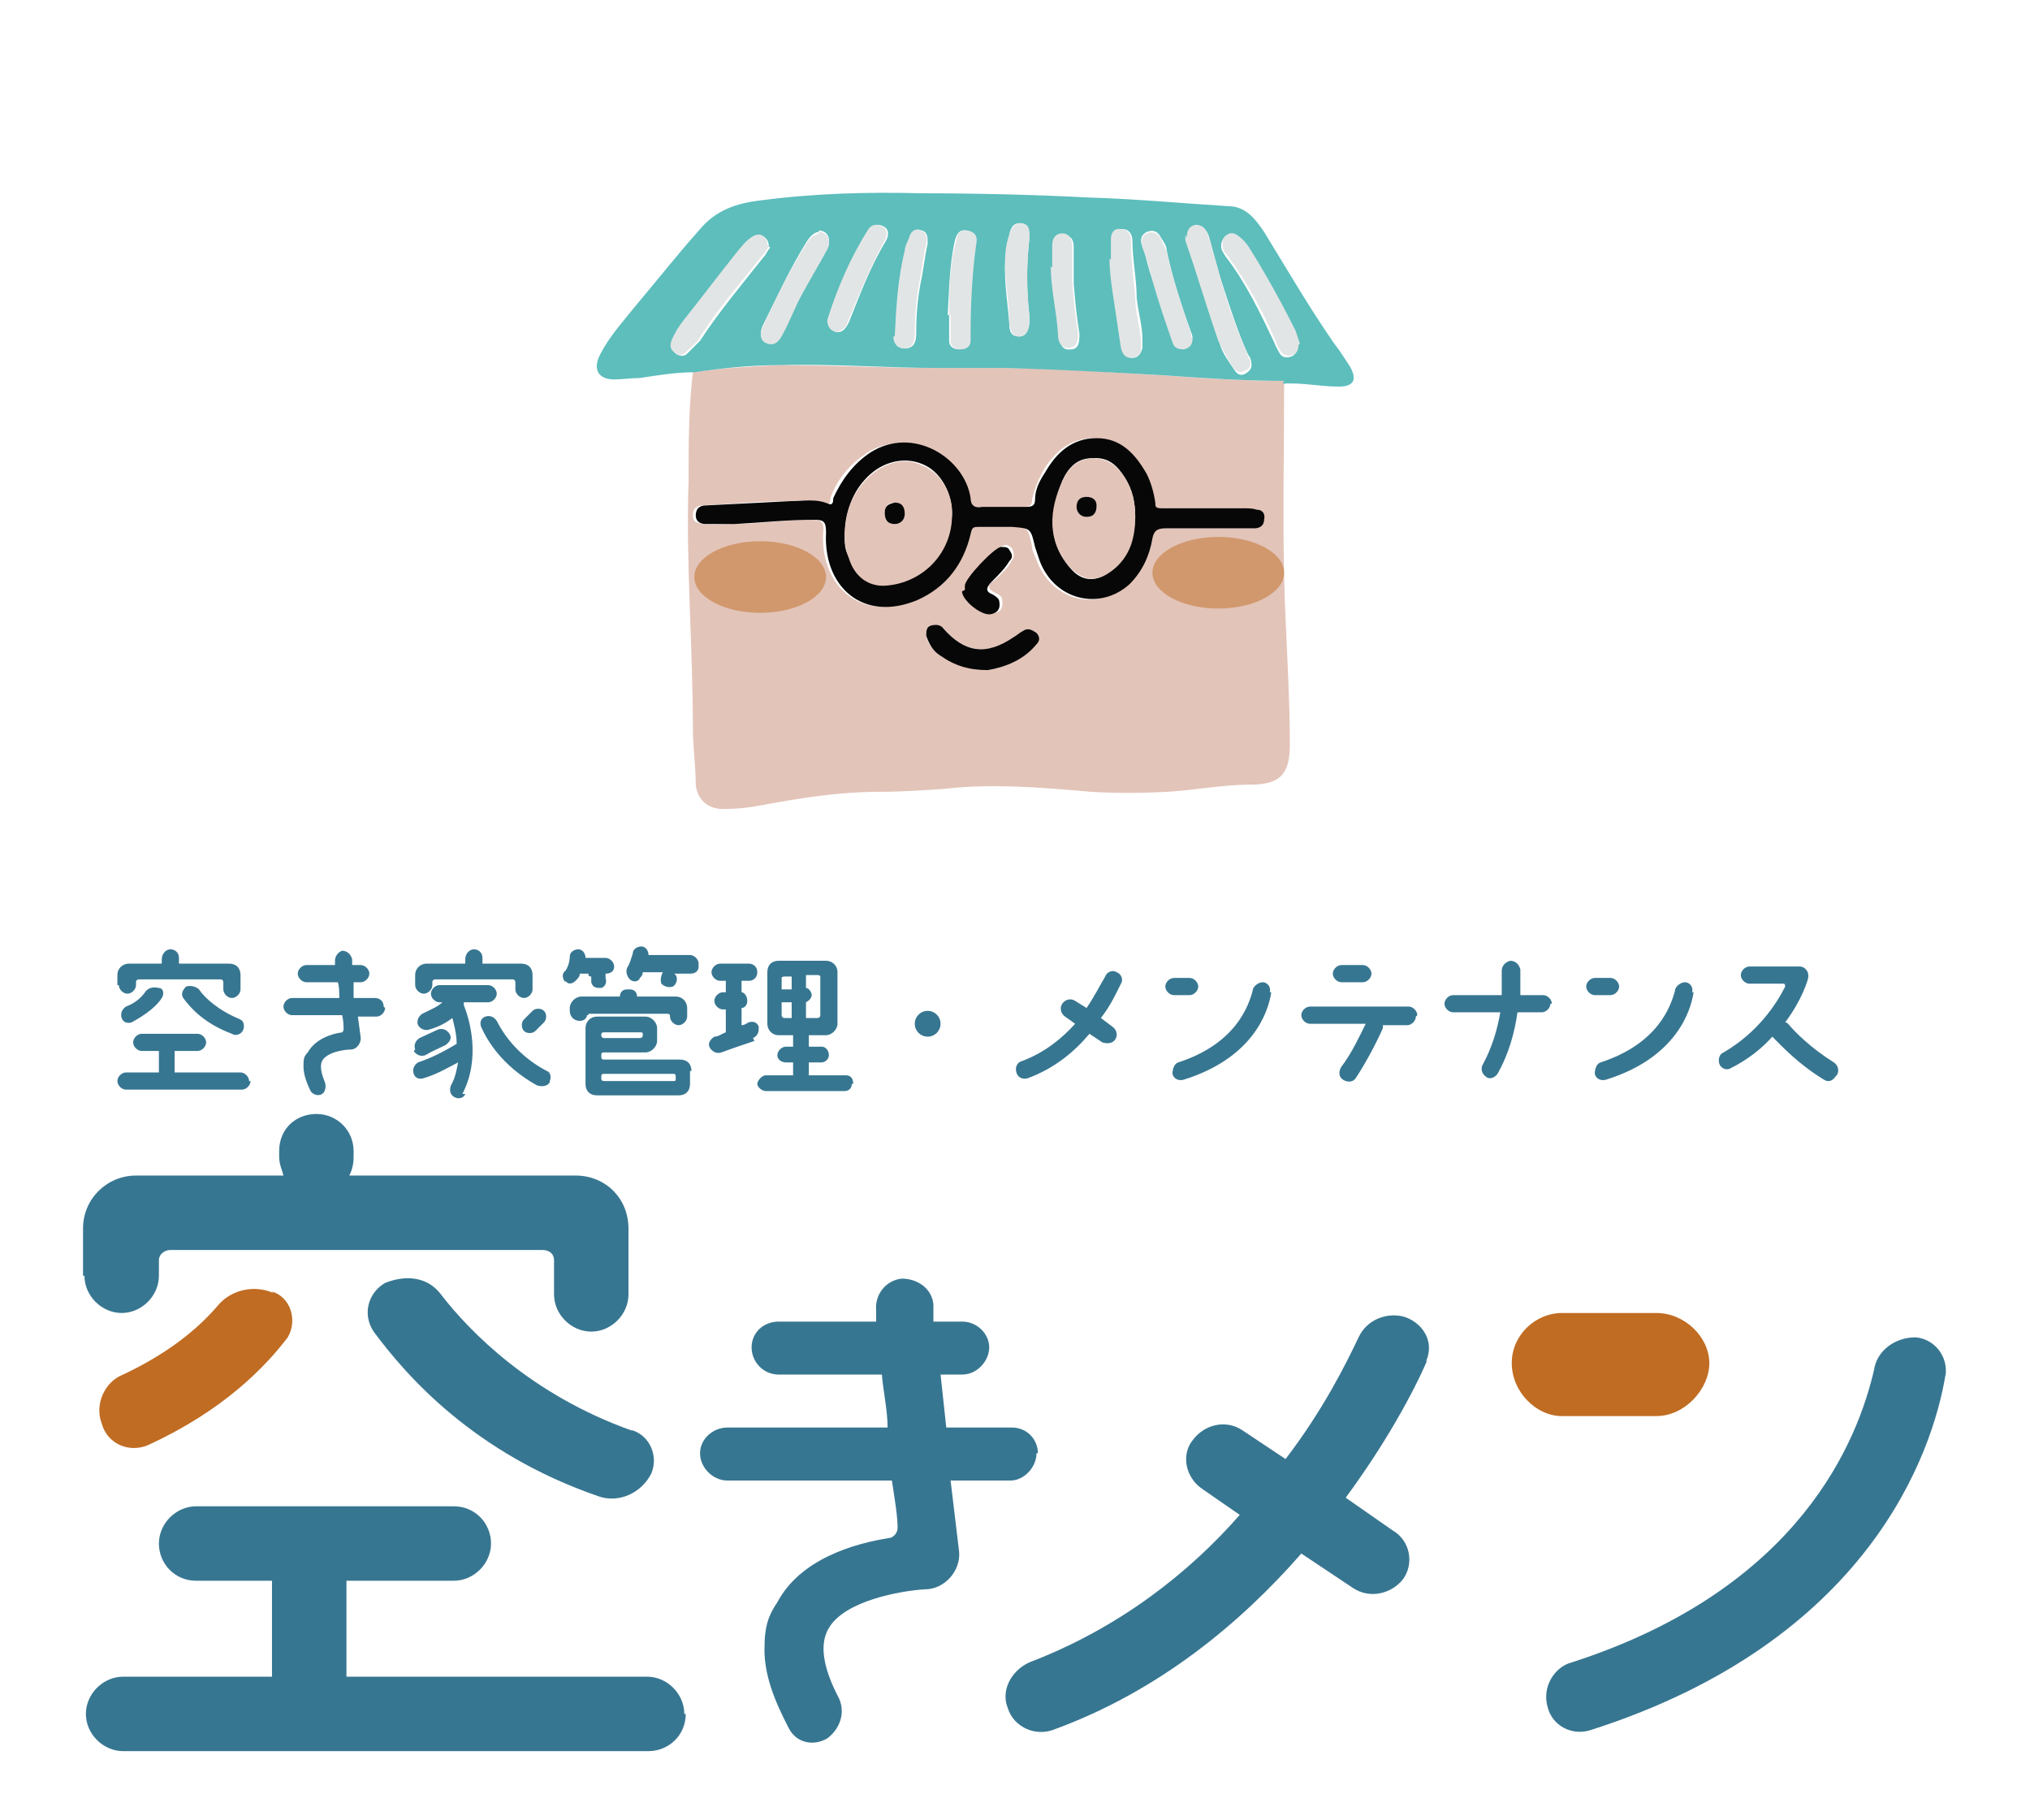
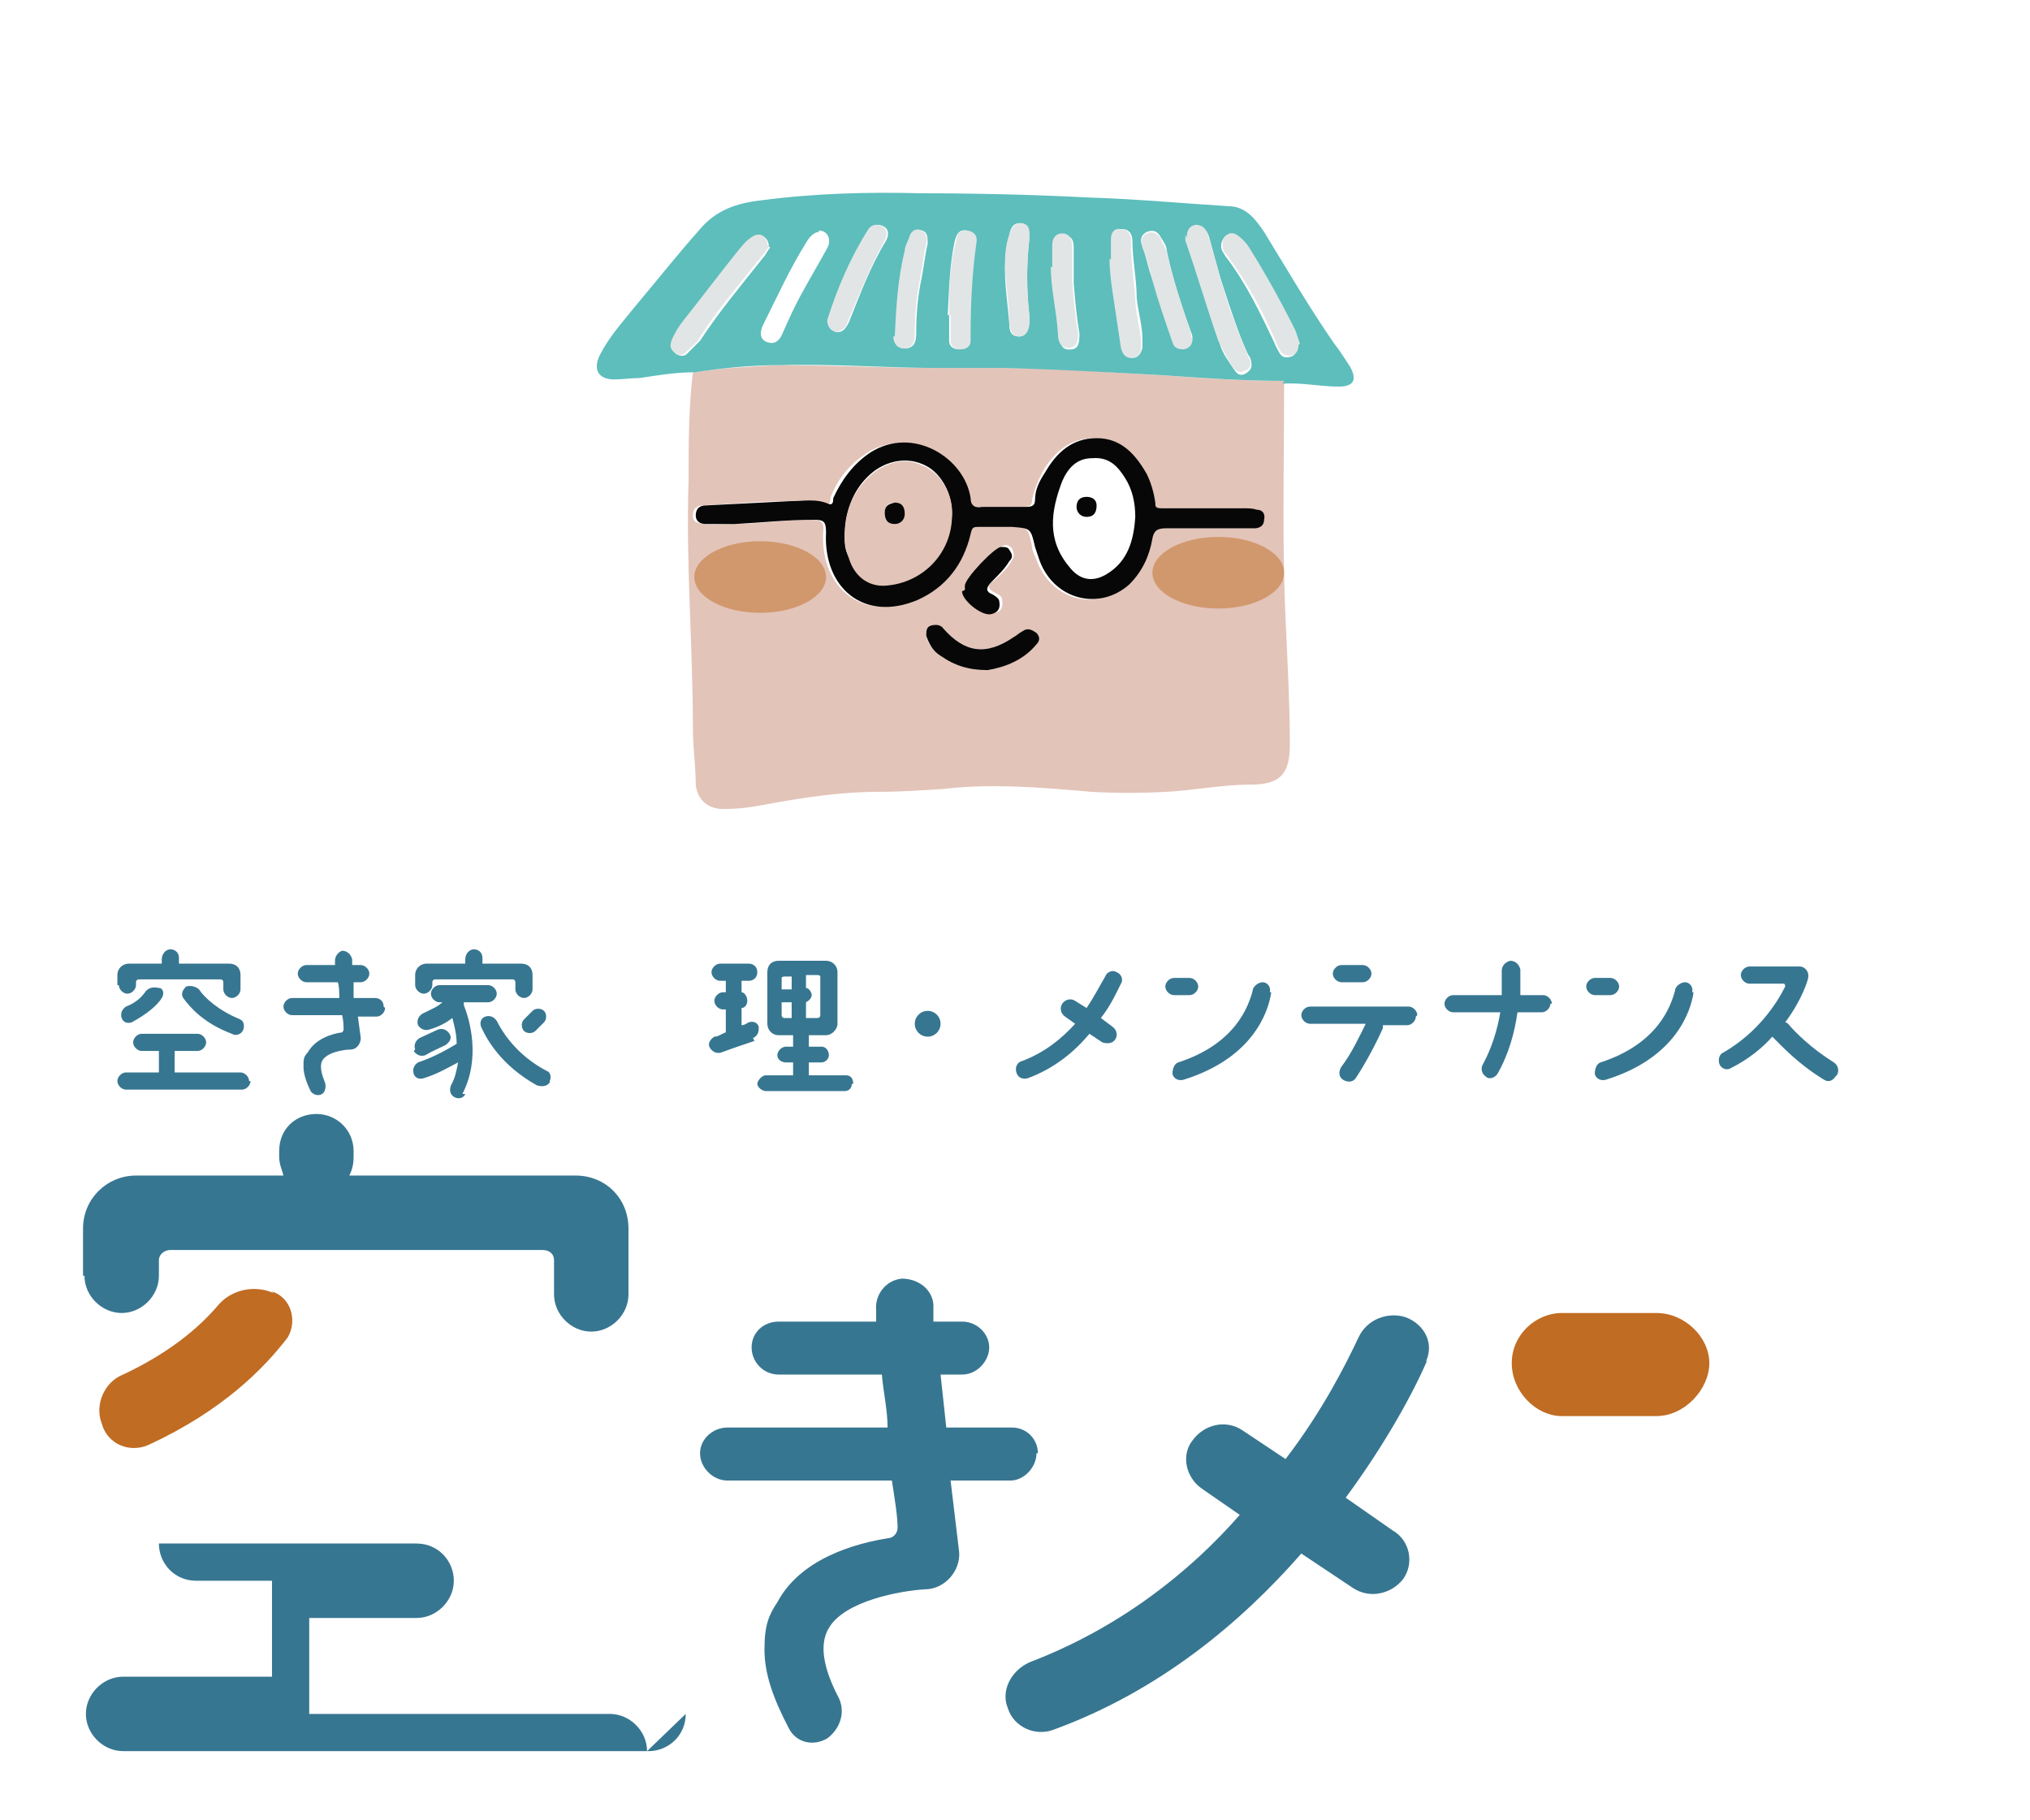
<svg xmlns="http://www.w3.org/2000/svg" version="1.1" viewBox="0 0 141.8 127.1">
  <defs>
    <style>
      .cls-1 {
        fill: #060706;
      }

      .cls-2 {
        fill: #5dbebc;
      }

      .cls-3 {
        fill: #e2e5e5;
      }

      .cls-4 {
        fill: #377691;
      }

      .cls-5 {
        opacity: .5;
      }

      .cls-5, .cls-6 {
        fill: #c06c23;
      }

      .cls-7 {
        fill: #e3c4b9;
      }
    </style>
  </defs>
  <g>
    <g id="_コンテンツ" data-name="コンテンツ">
      <g>
        <g>
          <path class="cls-7" d="M89.7,26.6c0,4.6-.1,9.2,0,13.8.1,3.9.4,7.8.4,11.6,0,2.1-.7,2.8-2.8,2.8-1.9,0-3.9.4-5.8.5-1.8.1-3.6.1-5.3,0-3.4-.3-6.9-.6-10.3-.2-1.5.1-3,.2-4.5.2-2.7,0-5.3.4-8,.9-1,.2-1.9.3-2.9.3-1.1,0-1.8-.7-1.9-1.7,0-1.3-.2-2.6-.2-3.9,0-5.8-.5-11.6-.3-17.4,0-2.5,0-5,.3-7.5,2-.3,4-.4,6-.5,3.7,0,7.4.2,11.1.2,1.5,0,3,0,4.6,0,3.6,0,7.2.3,10.9.5,2.9.2,5.7.4,8.6.4ZM84.2,36.9s0,0,0,0c1.1,0,2.2,0,3.2,0,.4,0,.7-.2.7-.6,0-.4-.2-.6-.5-.7-.3,0-.6-.1-.9-.1-1.9,0-3.8,0-5.7,0-.4,0-.4,0-.5-.4,0-.7-.3-1.4-.6-2-.7-1.4-1.8-2.5-3.5-2.5-1.7,0-2.8,1-3.6,2.4-.3.6-.6,1.3-.7,1.9,0,.4-.2.5-.6.5-1,0-2.1,0-3.1,0-.5,0-.7-.2-.8-.6-.4-2.8-4.1-5-7-3.2-1.2.8-2.1,1.8-2.6,3.2,0,.1,0,.5-.3.4-.9-.4-1.8-.2-2.7-.2-2,0-3.9.2-5.9.3-.4,0-.7.2-.7.7,0,.5.3.5.7.6.7.1,1.4,0,2,0,1.9,0,3.7-.3,5.6-.3.7,0,.9.2.8.9-.2,3.7,2.6,6.3,6.4,4.7,2-.9,3.2-2.5,3.7-4.6,0-.4.2-.5.6-.5.8,0,1.5,0,2.3,0,1.3,0,1.3,0,1.6,1.4,0,.3.2.6.3.9,1,2.8,4.2,3.7,6.3,1.7.9-.8,1.4-2,1.6-3.2,0-.6.3-.8.9-.7.9,0,1.8,0,2.8,0ZM69,46.8c1.2-.2,2.4-.7,3.4-1.8.2-.3.3-.6,0-.8-.3-.2-.6-.4-1-.1-.2.2-.4.3-.6.4-1.8,1.3-3.4,1.1-4.9-.6-.3-.3-.6-.3-.9-.2-.3.1-.3.4-.3.7.1.6.5,1,1,1.4.9.6,2,.9,3.3,1ZM67.4,41.2c0,.6,1.3,1.8,2,1.6.5,0,.7-.4.6-.9,0-.3-.3-.4-.5-.5-.6-.3-.5-.6,0-.9.4-.4.9-.8,1.2-1.4.2-.3.1-.5,0-.8-.2-.2-.4-.3-.6-.2-.5.1-2.4,2.2-2.5,2.7,0,0,0,.1,0,.3Z" />
          <path class="cls-2" d="M89.7,26.6c-2.9,0-5.7-.2-8.6-.4-3.6-.2-7.2-.4-10.9-.5-1.5,0-3,0-4.6,0-3.7,0-7.4-.3-11.1-.2-2,0-4,.2-6,.5-1.3,0-2.5.2-3.8.4-.6,0-1.2.1-1.8.1-1.1,0-1.5-.7-1-1.7.6-1.2,1.5-2.2,2.3-3.2,1.6-1.9,3.1-3.8,4.7-5.6,1.1-1.3,2.5-1.8,4.2-2,3.8-.5,7.5-.6,11.3-.5,3.9,0,7.9.1,11.8.3,3.2.1,6.4.4,9.6.6,1.2,0,1.9.9,2.5,1.8,1.6,2.6,3.1,5.2,4.9,7.8.4.5.7,1,1.1,1.6.5.9.3,1.4-.8,1.4-1.3,0-2.6-.3-3.9-.2ZM82.9,16.6c0,.1,0,.2,0,.4.8,2.3,1.5,4.7,2.3,7,.2.7.6,1.2,1,1.8.2.3.4.5.8.3.3-.2.5-.4.4-.8,0-.2-.1-.4-.2-.5-.7-1.5-1.2-3.1-1.7-4.6-.4-1.2-.7-2.4-1-3.5-.1-.4-.3-.9-.9-.8-.5,0-.6.5-.6.9ZM53.7,17.2c0-.6-.5-.9-1-.6-.5.3-.9.7-1.2,1.2-1.2,1.5-2.4,3.1-3.6,4.6-.4.5-.6,1-.9,1.5-.1.3,0,.6.2.8.3.2.6.2.8,0,.3-.3.6-.6.9-.9,1.3-2,2.9-3.9,4.4-5.8.2-.2.3-.5.5-.7ZM90.7,24.1c0-.3-.1-.6-.3-.9-.9-2.1-2-4-3.3-5.9-.2-.3-.5-.5-.8-.8-.2-.2-.5-.2-.7,0-.2.2-.3.4-.3.7,0,.3.2.5.3.7,1.4,1.8,2.4,3.9,3.4,6,.1.3.3.6.4.8.2.3.5.3.8.2.3-.1.4-.4.4-.7ZM77.6,18.1c0,.7,0,1.5.2,2.2.2,1.3.4,2.7.6,4,0,.4.3.6.7.7.4,0,.6-.3.7-.7,0-.2,0-.4,0-.6,0-1-.3-1.9-.4-2.9,0-1.3-.3-2.7-.3-4,0-.4-.2-.8-.7-.8-.5,0-.6.4-.7.7,0,.5,0,.9,0,1.4ZM57.2,16.2c-.3,0-.6.3-.8.6-1.2,1.9-2.1,3.9-3.1,5.9-.2.4-.3,1,.3,1.2.6.2.9-.2,1.1-.7.4-.9.8-1.8,1.3-2.7.6-1.1,1.2-2.1,1.8-3.2.3-.6,0-1.2-.6-1.2ZM83.3,23.6c0,0,0-.2-.1-.4-.7-1.9-1.3-3.8-1.7-5.7,0-.3-.2-.6-.4-.9-.2-.4-.5-.6-1-.4-.4.2-.5.6-.3,1,.3.8.4,1.6.7,2.3.5,1.4.9,2.9,1.4,4.3.1.4.4.6.8.5.4,0,.6-.3.6-.8ZM66.3,22c0,.8,0,1.3,0,1.8,0,.4.3.6.7.6.4,0,.6-.2.7-.6,0-.1,0-.3,0-.4,0-2.1.1-4.3.4-6.4,0-.5-.1-.8-.6-.9-.5-.1-.7.3-.8.7-.4,1.8-.4,3.6-.5,5.2ZM62.5,23.5c0,.4,0,.7.5.8.3.1.6,0,.8-.2.2-.3.2-.6.2-.9,0-1.2.1-2.3.3-3.4.2-.9.3-1.9.5-2.8,0-.4,0-.8-.4-.9-.5-.2-.7.1-.8.5-.1.3-.2.6-.3.9-.5,2-.5,4-.7,6ZM58.5,23.2c.4,0,.6-.3.8-.7.8-2,1.5-3.9,2.6-5.7.2-.4.2-.8-.2-1-.4-.2-.8-.1-1,.3-1.2,2-2.1,4.1-2.8,6.2-.2.5.2.9.7.9ZM70.2,18.8c0,1.3.2,2.5.3,3.8,0,.5.1.9.7.9.5,0,.6-.5.7-.9,0-.2,0-.4,0-.6-.2-1.8-.2-3.5,0-5.3,0-.5,0-1-.5-1.1-.6-.1-.8.3-.9.8-.2.8-.3,1.6-.3,2.4ZM73.5,18.7c0,1.6.4,3.1.5,4.7,0,.6.2,1.1.8,1,.6,0,.6-.6.6-1.1-.2-1.2-.3-2.3-.4-3.5,0-.8,0-1.7,0-2.5,0-.5-.1-.8-.7-.9-.6,0-.6.4-.7.8,0,.5,0,1,0,1.6Z" />
          <path class="cls-1" d="M84.2,36.9c-.9,0-1.8,0-2.8,0-.6,0-.8.2-.9.7-.2,1.2-.7,2.3-1.6,3.2-2.1,1.9-5.3,1.1-6.3-1.7-.1-.3-.2-.6-.3-.9-.3-1.3-.3-1.3-1.6-1.4-.8,0-1.5,0-2.3,0-.4,0-.5,0-.6.5-.5,2.1-1.7,3.7-3.7,4.6-3.8,1.6-6.6-.9-6.4-4.7,0-.7-.1-.9-.8-.9-1.9,0-3.7.2-5.6.3-.7,0-1.4,0-2,0-.4,0-.7-.2-.7-.6,0-.5.3-.7.7-.7,2-.1,3.9-.2,5.9-.3.9,0,1.8-.2,2.7.2.3.1.3-.2.3-.4.6-1.3,1.4-2.4,2.6-3.2,3-1.9,6.6.4,7,3.2,0,.5.3.7.8.6,1,0,2.1,0,3.1,0,.4,0,.6-.1.6-.5,0-.7.3-1.3.7-1.9.8-1.4,1.9-2.4,3.6-2.4,1.7,0,2.7,1.1,3.5,2.5.3.6.5,1.3.6,2,0,.3,0,.4.5.4,1.9,0,3.8,0,5.7,0,.3,0,.6,0,.9.1.4,0,.6.3.5.7,0,.4-.3.6-.7.6-1.1,0-2.2,0-3.2,0,0,0,0,0,0,0ZM59,37.4c0,.5,0,1,.3,1.5.5,1.3,1.4,2,2.6,1.9,2.5-.2,4.5-2.3,4.6-4.9,0-1.5-.8-3-2.1-3.5-1.2-.5-2.7-.2-3.8.9-1.1,1.1-1.5,2.4-1.6,4ZM79.3,36.1c0-1-.2-1.9-.7-2.7-.5-.8-1.1-1.5-2.3-1.4-1.1,0-1.7.7-2.1,1.6-.8,2.1-1.1,4.1.5,6,.7.9,1.6,1.1,2.6.5,1.5-.9,1.9-2.4,2-4Z" />
          <path class="cls-1" d="M69,46.8c-1.3,0-2.3-.3-3.3-1-.5-.3-.8-.8-1-1.4,0-.3,0-.6.3-.7.3-.1.7-.1.9.2,1.5,1.7,3,1.9,4.9.6.2-.1.4-.3.6-.4.4-.3.7-.1,1,.1.3.3.2.6,0,.8-.9,1.1-2.2,1.6-3.4,1.8Z" />
          <path class="cls-1" d="M67.4,41.2c0-.2,0-.2,0-.3,0-.5,2-2.6,2.5-2.7.3,0,.5,0,.6.2.2.3.3.5,0,.8-.3.5-.7.9-1.2,1.4-.4.4-.5.7,0,.9.2.1.5.3.5.5.1.5-.1.8-.6.9-.7.1-2-1-2-1.6Z" />
          <path class="cls-3" d="M82.9,16.6c0-.4.1-.8.6-.9.6,0,.8.4.9.8.4,1.2.7,2.4,1,3.5.5,1.6,1,3.1,1.7,4.6,0,.2.1.3.2.5.1.4,0,.7-.4.8-.3.2-.6,0-.8-.3-.4-.6-.7-1.2-1-1.8-.8-2.3-1.5-4.7-2.3-7,0-.1,0-.3,0-.4Z" />
          <path class="cls-3" d="M53.7,17.2c-.1.2-.3.5-.5.7-1.5,1.9-3.1,3.7-4.4,5.8-.2.3-.6.6-.9.9-.2.2-.5.3-.8,0-.3-.2-.3-.5-.2-.8.2-.5.5-1,.9-1.5,1.2-1.5,2.4-3.1,3.6-4.6.4-.5.7-.9,1.2-1.2.5-.3,1,0,1,.6Z" />
          <path class="cls-3" d="M90.7,24.1c0,.3-.1.6-.4.7-.3.1-.6,0-.8-.2-.2-.3-.3-.5-.4-.8-.9-2.1-2-4.1-3.4-6-.2-.2-.3-.4-.3-.7,0-.3,0-.5.3-.7.3-.2.5-.1.7,0,.3.2.6.5.8.8,1.2,1.9,2.3,3.9,3.3,5.9.1.3.2.6.3.9Z" />
          <path class="cls-3" d="M77.6,18.1c0-.5,0-.9,0-1.4,0-.4.2-.8.7-.7.5,0,.7.4.7.8,0,1.3.2,2.7.3,4,0,1,.3,1.9.4,2.9,0,.2,0,.4,0,.6,0,.4-.2.7-.7.7-.4,0-.6-.3-.7-.7-.2-1.3-.4-2.7-.6-4-.1-.7-.2-1.5-.2-2.2Z" />
-           <path class="cls-3" d="M57.2,16.2c.6,0,.9.6.6,1.2-.6,1.1-1.2,2.1-1.8,3.2-.5.9-.8,1.8-1.3,2.7-.2.4-.5.9-1.1.7-.6-.2-.5-.8-.3-1.2.9-2,1.9-4,3.1-5.9.2-.3.5-.5.8-.6Z" />
          <path class="cls-3" d="M83.3,23.6c0,.5-.2.7-.6.8-.4,0-.7-.1-.8-.5-.5-1.4-1-2.9-1.4-4.3-.2-.8-.4-1.6-.7-2.3-.1-.4-.1-.8.3-1,.4-.2.8,0,1,.4.1.3.3.6.4.9.4,1.9,1.1,3.8,1.7,5.7,0,.1,0,.3.1.4Z" />
          <path class="cls-3" d="M66.3,22c0-1.6,0-3.4.5-5.2,0-.4.3-.8.8-.7.5.1.7.4.6.9-.3,2.1-.4,4.3-.4,6.4,0,.1,0,.3,0,.4,0,.4-.3.6-.7.6-.4,0-.7-.2-.7-.6,0-.5,0-1,0-1.8Z" />
          <path class="cls-3" d="M62.5,23.5c.1-2,.2-4,.7-6,0-.3.2-.6.3-.9.1-.4.4-.7.8-.5.4.1.5.5.4.9-.2.9-.3,1.9-.5,2.8-.2,1.1-.3,2.3-.3,3.4,0,.3,0,.6-.2.9-.2.2-.5.3-.8.2-.4-.2-.5-.5-.5-.8Z" />
          <path class="cls-3" d="M58.5,23.2c-.4,0-.8-.5-.7-.9.7-2.2,1.6-4.3,2.8-6.2.2-.4.6-.5,1-.3.4.2.4.6.2,1-1,1.8-1.8,3.8-2.6,5.7-.1.4-.4.6-.8.7Z" />
          <path class="cls-3" d="M70.2,18.8c0-.8,0-1.6.3-2.4.1-.4.4-.9.9-.8.6.1.5.6.5,1.1-.2,1.8-.2,3.5,0,5.3,0,.2,0,.4,0,.6,0,.4-.2.9-.7.9-.5,0-.6-.4-.7-.9,0-1.3-.2-2.5-.3-3.8Z" />
          <path class="cls-3" d="M73.5,18.7c0-.5,0-1.1,0-1.6,0-.4.2-.8.7-.8.5,0,.7.4.7.9,0,.8,0,1.7,0,2.5.1,1.2.2,2.4.4,3.5,0,.5,0,1-.6,1.1-.6,0-.8-.4-.8-1-.1-1.6-.5-3.1-.5-4.7Z" />
          <path class="cls-7" d="M59,37.4c0-1.6.5-2.9,1.6-4,1.1-1.1,2.6-1.5,3.8-.9,1.3.5,2.2,2,2.1,3.5,0,2.6-2,4.7-4.6,4.9-1.2.1-2.2-.6-2.6-1.9-.2-.5-.3-1.1-.3-1.5ZM62.5,35.1c-.4,0-.7.2-.7.7,0,.5.2.8.7.8.4,0,.7-.3.7-.7,0-.4-.2-.7-.7-.8Z" />
-           <path class="cls-7" d="M79.3,36.1c0,1.7-.5,3.1-2,4-1,.6-1.8.3-2.6-.5-1.6-1.9-1.4-4-.5-6,.4-.9,1-1.5,2.1-1.6,1.1,0,1.8.6,2.3,1.4.5.8.7,1.7.7,2.7ZM76.6,35.3c0-.4-.3-.6-.7-.6-.4,0-.7.3-.7.7,0,.4.3.7.7.7.5,0,.7-.3.7-.8Z" />
          <path class="cls-1" d="M62.5,35.1c.5,0,.7.3.7.8,0,.4-.3.7-.7.7-.5,0-.7-.3-.7-.8,0-.5.3-.6.7-.7Z" />
          <path class="cls-1" d="M76.6,35.3c0,.5-.2.8-.7.8-.4,0-.7-.3-.7-.7,0-.4.2-.7.7-.7.4,0,.7.2.7.6Z" />
        </g>
        <ellipse class="cls-5" cx="53.1" cy="40.3" rx="4.6" ry="2.5" />
        <ellipse class="cls-5" cx="85.1" cy="40" rx="4.6" ry="2.5" />
      </g>
      <g>
        <g>
          <path class="cls-4" d="M8.2,68.8v-.7c0-.5.4-.8.8-.8h2.3c0,0,0-.2,0-.3h0c0-.4.3-.7.6-.7s.6.2.6.6h0c0,.2,0,.3,0,.4h3.5c.5,0,.8.3.8.8v1c0,.3-.3.6-.6.6s-.6-.3-.6-.6v-.5c0,0,0-.2-.2-.2h-5.7c0,0-.2,0-.2.2v.2c0,.3-.3.6-.6.6s-.6-.3-.6-.6ZM17.5,75.5c0,.3-.3.6-.6.6h-8.1c-.3,0-.6-.3-.6-.6s.3-.6.6-.6h2.3v-1.5h-1.2c-.3,0-.6-.3-.6-.6s.3-.6.6-.6h3.9c.3,0,.6.3.6.6s-.3.6-.6.6h-1.6v1.5h4.6c.3,0,.6.3.6.6ZM11.1,69c.3,0,.4.4.2.7-.3.5-1,1.1-2.1,1.7-.3.1-.6,0-.7-.3-.1-.3,0-.6.3-.8.8-.3,1.2-.8,1.4-1.1.2-.2.5-.3.9-.2ZM16.7,71.2c.3,0,.4.4.3.7-.1.3-.5.5-.8.3-1.9-.7-2.9-1.8-3.4-2.5-.2-.3,0-.6.2-.8.3-.1.7,0,.9.2.4.6,1.4,1.5,2.9,2.1Z" />
          <path class="cls-4" d="M26.9,70.4c0,.3-.3.6-.6.6h-1.3l.2,1.5c0,.4-.3.8-.7.8-.5,0-1.7.2-2,.8-.2.4,0,1,.2,1.5.1.3,0,.7-.2.8-.3.2-.7,0-.8-.2-.3-.6-.5-1.2-.5-1.7s0-.7.3-1c.5-.9,1.6-1.3,2.4-1.4,0,0,.1-.1.1-.2,0-.2,0-.6-.1-1h-3.5c-.3,0-.6-.3-.6-.6s.3-.6.6-.6h3.3c0-.4,0-.8-.1-1.1h-2.2c-.3,0-.6-.3-.6-.6s.3-.6.6-.6h2c0,0,0-.2,0-.3,0-.3.2-.6.5-.7.3,0,.6.2.7.6v.4h.6c.3,0,.6.3.6.6s-.3.6-.6.6h-.5v1.1h1.5c.3,0,.6.2.6.6Z" />
          <path class="cls-4" d="M32.5,76.4c-.1.3-.5.4-.8.2-.3-.2-.3-.5-.2-.8.3-.5.4-1.1.5-1.6-.6.3-1.4.8-2.4,1.1-.3.1-.6,0-.7-.3-.1-.3,0-.6.3-.8,1.2-.4,2.2-1,2.7-1.3h0c0-.7-.2-1.4-.3-1.8-.4.3-.9.6-1.6.8-.3.1-.6,0-.8-.3-.1-.3,0-.6.3-.8.6-.3,1.1-.5,1.4-.8h-.2c-.3,0-.6-.3-.6-.6s.3-.6.6-.6h3.4c.3,0,.6.3.6.6s-.3.6-.6.6h-1.7c0,0,0,.1,0,.2.4,1,1.2,3.7-.1,6.2ZM29,73.3c-.1-.3,0-.6.3-.8l1.3-.6c.3-.1.6,0,.8.3.2.3,0,.6-.3.8-.4.2-.9.4-1.4.7-.3.1-.6,0-.8-.3ZM29,68.8v-.7c0-.5.4-.8.8-.8h2.7c0,0,0-.2,0-.3h0c0-.4.3-.7.6-.7s.6.2.6.6h0c0,.2,0,.3,0,.4h2.7c.5,0,.8.3.8.8v1c0,.3-.3.6-.6.6s-.6-.3-.6-.6v-.5c0,0,0-.2-.2-.2h-5.4c0,0-.2,0-.2.2v.2c0,.3-.3.6-.6.6s-.6-.3-.6-.6ZM38.4,75.6c-.2.3-.6.3-.9.2-2.5-1.4-3.5-3.2-3.9-4.1-.1-.3,0-.6.3-.7.3-.1.6,0,.8.3.4.8,1.4,2.4,3.5,3.5.3.1.3.5.2.7ZM36.6,71.2l.6-.6c.2-.2.6-.2.8,0,.2.2.2.6,0,.8l-.6.6c-.2.2-.6.2-.8,0-.2-.2-.2-.6,0-.8Z" />
-           <path class="cls-4" d="M39.5,68.6c-.2-.2-.3-.6,0-.8.2-.3.3-.7.3-1,0-.3.3-.5.6-.5s.5.3.5.6c0,0,0,0,0,0h1.4c.3,0,.6.3.6.6s-.2.5-.6.5h0v.3c.1.3,0,.6-.3.7-.3,0-.6,0-.7-.4v-.4c-.2,0-.2-.1-.2-.2h-.6c0,.2-.1.3-.3.5-.2.2-.5.3-.7,0ZM41,70.9c0,.2-.2.4-.5.4-.4,0-.7-.3-.7-.7v-.2c0-.4.4-.8.8-.8h2.7c0-.3.2-.5.5-.5h.2c.3,0,.5.2.5.5h0c0,0,2.7,0,2.7,0,.5,0,.8.4.8.8v.6c0,.3-.3.6-.6.6s-.6-.3-.6-.6h0c0-.1,0-.2-.2-.2h-5.5s0,0,0,.1ZM48.2,74.8v.9c0,.5-.3.8-.8.8h-5.7c-.5,0-.8-.3-.8-.8v-3.9c0-.4.3-.8.8-.8h3.4c.4,0,.8.4.8.8v.9c0,.4-.4.8-.8.8h-2.9c-.1,0-.2,0-.2.2h0c0,.2,0,.3.2.3h5.3c.5,0,.8.3.8.8ZM42,72.3c0,0,0,.2.2.2h2.5c0,0,.2,0,.2-.2h0c0-.2,0-.2-.2-.2h-2.5c-.1,0-.2,0-.2.2h0ZM47.2,75.2c0,0,0-.2-.1-.2h-4.9c-.1,0-.2,0-.2.2h0c0,.2,0,.3.2.3h4.9c0,0,.1,0,.1-.1h0ZM48.8,67.5c0,.3-.2.5-.6.5h-1.1c0,0,0,0,.1.1h0c.2.3,0,.7-.2.8-.3.1-.6,0-.8-.2h0c-.1-.3,0-.6.1-.8h-1.4c0,.2-.1.3-.2.4-.1.3-.5.3-.7.1-.2-.2-.3-.5-.2-.8.2-.3.3-.7.4-1,0-.3.3-.5.6-.5s.5.3.5.6c0,0,0,0,0,0h2.9c.3,0,.6.3.6.6Z" />
          <path class="cls-4" d="M52.7,72.7c-.6.2-1.5.5-2.3.8-.3.1-.6,0-.8-.3-.2-.3,0-.6.3-.8.3,0,.5-.2.8-.3v-1.6h-.2c-.3,0-.6-.3-.6-.6s.3-.6.6-.6h.2v-.8h-.4c-.3,0-.6-.3-.6-.6s.3-.6.6-.6h2c.3,0,.6.2.6.6s-.3.6-.6.6h-.5v.8c.2,0,.4.3.4.6s-.2.5-.4.5v1.2c.2,0,.3-.1.5-.2.3-.1.6,0,.7.3,0,.3,0,.6-.4.8ZM59.5,75.7c0,.3-.2.5-.5.5h-5.5c-.3,0-.6-.3-.6-.5s.3-.6.6-.6h1.9v-.9h-.5c-.3,0-.6-.2-.6-.5s.3-.6.6-.6h.5v-.8h-1c-.5,0-.8-.4-.8-.8v-3.6c0-.5.3-.8.8-.8h3.3c.4,0,.8.3.8.8v3.6c0,.4-.4.8-.8.8h-1.2v.8h.9c.3,0,.5.3.5.6s-.3.5-.5.5h-.9v.9h2.6c.3,0,.5.2.5.6ZM54.6,68.3v.8h.7v-.9h-.5c0,0-.2,0-.2.1ZM55.3,71.1v-1.1h-.7v.9c0,0,0,.2.2.2h.5ZM57.1,68.1h-.8v.9c.2,0,.4.3.4.5s-.2.4-.4.5v1.1h.8c0,0,.2,0,.2-.2v-2.7c0,0,0-.1-.2-.1Z" />
          <path class="cls-4" d="M65.7,71.5c0,.5-.4.9-.9.9s-.9-.4-.9-.9.4-.9.9-.9.9.4.9.9Z" />
          <path class="cls-4" d="M78.3,68.7c-.3.6-.7,1.5-1.4,2.4l.8.6c.3.2.4.6.2.9-.2.3-.6.3-.9.2l-.9-.6c-1,1.2-2.4,2.4-4.3,3.1-.3.1-.7,0-.8-.4-.1-.3,0-.7.4-.8,1.6-.6,2.8-1.6,3.7-2.6l-.7-.5c-.3-.2-.4-.6-.2-.9.2-.3.6-.4.9-.2l.8.5c.6-.9,1-1.7,1.3-2.2.1-.3.5-.5.8-.3.3.1.5.5.3.8Z" />
          <path class="cls-4" d="M83.1,69.5h-1.1c-.3,0-.6-.3-.6-.6s.3-.6.6-.6h1.1c.3,0,.6.3.6.6s-.3.6-.6.6ZM88.8,69.3c-.2,1.4-1.3,4.6-6.1,6.1-.3.1-.7,0-.8-.4,0-.3.1-.7.4-.8,4-1.3,4.9-3.9,5.2-5,0-.3.4-.6.7-.6.3,0,.6.3.5.7Z" />
          <path class="cls-4" d="M98.9,71c0,.3-.3.6-.6.6h-1.7c0,0,0,.2,0,.2-.3.7-1.1,2.3-1.9,3.5-.2.3-.6.3-.9.1-.3-.2-.3-.6-.1-.9.7-.9,1.3-2.2,1.7-3h-3.9c-.3,0-.6-.3-.6-.6s.3-.6.6-.6h6.9c.3,0,.6.3.6.6ZM93.1,68c0-.3.3-.6.6-.6h1.5c.3,0,.6.3.6.6s-.3.6-.6.6h-1.5c-.3,0-.6-.3-.6-.6Z" />
          <path class="cls-4" d="M108.3,70.1c0,.3-.3.6-.6.6h-1.7c-.2,1.4-.6,2.9-1.4,4.3-.2.3-.6.4-.8.2-.3-.2-.4-.6-.2-.9.6-1.1,1-2.4,1.2-3.6h-3.3c-.3,0-.6-.3-.6-.6s.3-.6.6-.6h3.4c0-.7,0-1.3,0-1.7,0-.3.2-.6.6-.7.3,0,.6.2.7.6,0,.4,0,1,0,1.8h1.6c.3,0,.6.3.6.6Z" />
          <path class="cls-4" d="M112.5,69.5h-1.1c-.3,0-.6-.3-.6-.6s.3-.6.6-.6h1.1c.3,0,.6.3.6.6s-.3.6-.6.6ZM118.3,69.3c-.2,1.4-1.3,4.6-6.1,6.1-.3.1-.7,0-.8-.4,0-.3.1-.7.4-.8,4-1.3,4.9-3.9,5.2-5,0-.3.4-.6.7-.6.3,0,.6.3.5.7Z" />
          <path class="cls-4" d="M128.2,75.2c-.2.3-.5.4-.8.2-1.8-1.1-2.9-2.3-3.6-3-.7.8-1.7,1.6-2.9,2.2-.3.2-.7,0-.8-.3-.1-.3,0-.7.3-.8,2.4-1.4,3.7-3.4,4.3-4.6,0,0,0-.2-.1-.2h-2.4c-.3,0-.6-.3-.6-.6s.3-.6.6-.6h3.5c.4,0,.7.4.6.8h0c0,.1-.4,1.5-1.6,3.1,0,0,.1,0,.2.1.5.6,1.6,1.7,3.2,2.7.3.2.4.6.2.9Z" />
        </g>
        <path class="cls-4" d="M5.8,89.1v-3.3c0-2.1,1.7-3.7,3.7-3.7h10.3c-.1-.4-.3-.8-.3-1.3v-.4c0-1.6,1.2-2.6,2.6-2.6s2.6,1.1,2.6,2.6v.4c0,.5-.1.9-.3,1.3h15.8c2.1,0,3.7,1.6,3.7,3.7v4.6c0,1.4-1.2,2.6-2.6,2.6s-2.6-1.2-2.6-2.6v-2.4c0-.4-.3-.7-.8-.7H11.9c-.4,0-.8.3-.8.7v1.1c0,1.4-1.2,2.6-2.6,2.6s-2.6-1.2-2.6-2.6Z" />
-         <path class="cls-4" d="M47.9,119.7c0,1.5-1.2,2.6-2.6,2.6H8.6c-1.4,0-2.6-1.2-2.6-2.6s1.2-2.6,2.6-2.6h10.4v-6.7h-5.3c-1.5,0-2.6-1.2-2.6-2.6s1.2-2.6,2.6-2.6h18c1.5,0,2.6,1.2,2.6,2.6s-1.2,2.6-2.6,2.6h-7.5v6.7h21c1.4,0,2.6,1.2,2.6,2.6Z" />
+         <path class="cls-4" d="M47.9,119.7c0,1.5-1.2,2.6-2.6,2.6H8.6c-1.4,0-2.6-1.2-2.6-2.6s1.2-2.6,2.6-2.6h10.4v-6.7h-5.3c-1.5,0-2.6-1.2-2.6-2.6h18c1.5,0,2.6,1.2,2.6,2.6s-1.2,2.6-2.6,2.6h-7.5v6.7h21c1.4,0,2.6,1.2,2.6,2.6Z" />
        <path class="cls-6" d="M19,90.2c1.3.4,1.8,2,1.1,3.2-1.6,2.1-4.5,5.1-9.7,7.5-1.3.6-2.9,0-3.3-1.5-.5-1.3.2-2.9,1.5-3.4,3.4-1.6,5.4-3.4,6.6-4.8.9-1.1,2.5-1.5,3.9-.9Z" />
-         <path class="cls-4" d="M44.2,99.9c1.2.4,1.8,1.8,1.3,3-.7,1.4-2.3,2.1-3.7,1.6-8.7-3-13.4-8.4-15.7-11.5-.8-1.2-.4-2.7.8-3.4,1.5-.6,3-.4,3.9.8,2,2.6,6.3,7,13.3,9.5Z" />
        <path class="cls-4" d="M72.4,101.5c0,1-.9,1.9-1.8,1.9h-4.2l.6,5c.1,1.3-1,2.6-2.4,2.6-1.7.1-5.6.8-6.7,2.7-.8,1.3-.2,3.2.7,4.9.5,1.1,0,2.2-.8,2.8-1,.6-2.2.3-2.7-.7-1.1-2.1-1.7-3.8-1.7-5.5s.3-2.4.9-3.3c1.6-3,5.3-4.1,7.9-4.5.3-.1.5-.4.5-.7,0-.8-.2-2-.4-3.3h-11.5c-1,0-1.9-.9-1.9-1.9s.9-1.8,1.9-1.8h11.2c0-1.2-.3-2.5-.4-3.7h-7.2c-1.1,0-1.9-.9-1.9-1.9s.8-1.8,1.9-1.8h6.8c0-.3,0-.6,0-.8-.1-1.1.7-2.1,1.8-2.2,1.1,0,2.1.7,2.2,1.8v1.2h2c1.1,0,1.9.9,1.9,1.8s-.8,1.9-1.9,1.9h-1.5l.4,3.7h4.6c1,0,1.8.8,1.8,1.8Z" />
        <path class="cls-4" d="M99.7,95c-1,2.3-2.9,5.8-5.7,9.6l3.3,2.3c1.2.7,1.5,2.3.7,3.4-.8,1-2.3,1.4-3.5.6l-3.6-2.4c-4.2,4.8-9.9,9.6-17.3,12.3-1.3.5-2.8-.2-3.2-1.5-.5-1.2.2-2.6,1.5-3.2,6.3-2.4,11.2-6.3,14.7-10.3l-2.6-1.8c-1.2-.8-1.5-2.4-.7-3.4.8-1.1,2.3-1.5,3.5-.7l3,2c2.6-3.4,4.2-6.6,5.1-8.5.6-1.3,2.1-1.8,3.3-1.4,1.3.5,2,1.8,1.4,3.1Z" />
        <path class="cls-6" d="M115.7,98.9h-6.6c-1.8,0-3.5-1.7-3.5-3.7s1.7-3.5,3.5-3.5h6.6c2,0,3.7,1.7,3.7,3.5s-1.7,3.7-3.7,3.7Z" />
-         <path class="cls-4" d="M135.9,96c-.9,5.5-5.4,18.6-24.7,24.8-1.4.5-2.8-.3-3.1-1.6-.4-1.4.5-2.8,1.7-3.1,16.1-5.2,20-15.7,21.1-20.4.2-1.4,1.5-2.3,2.9-2.3,1.3.1,2.3,1.3,2.1,2.7Z" />
      </g>
    </g>
  </g>
</svg>